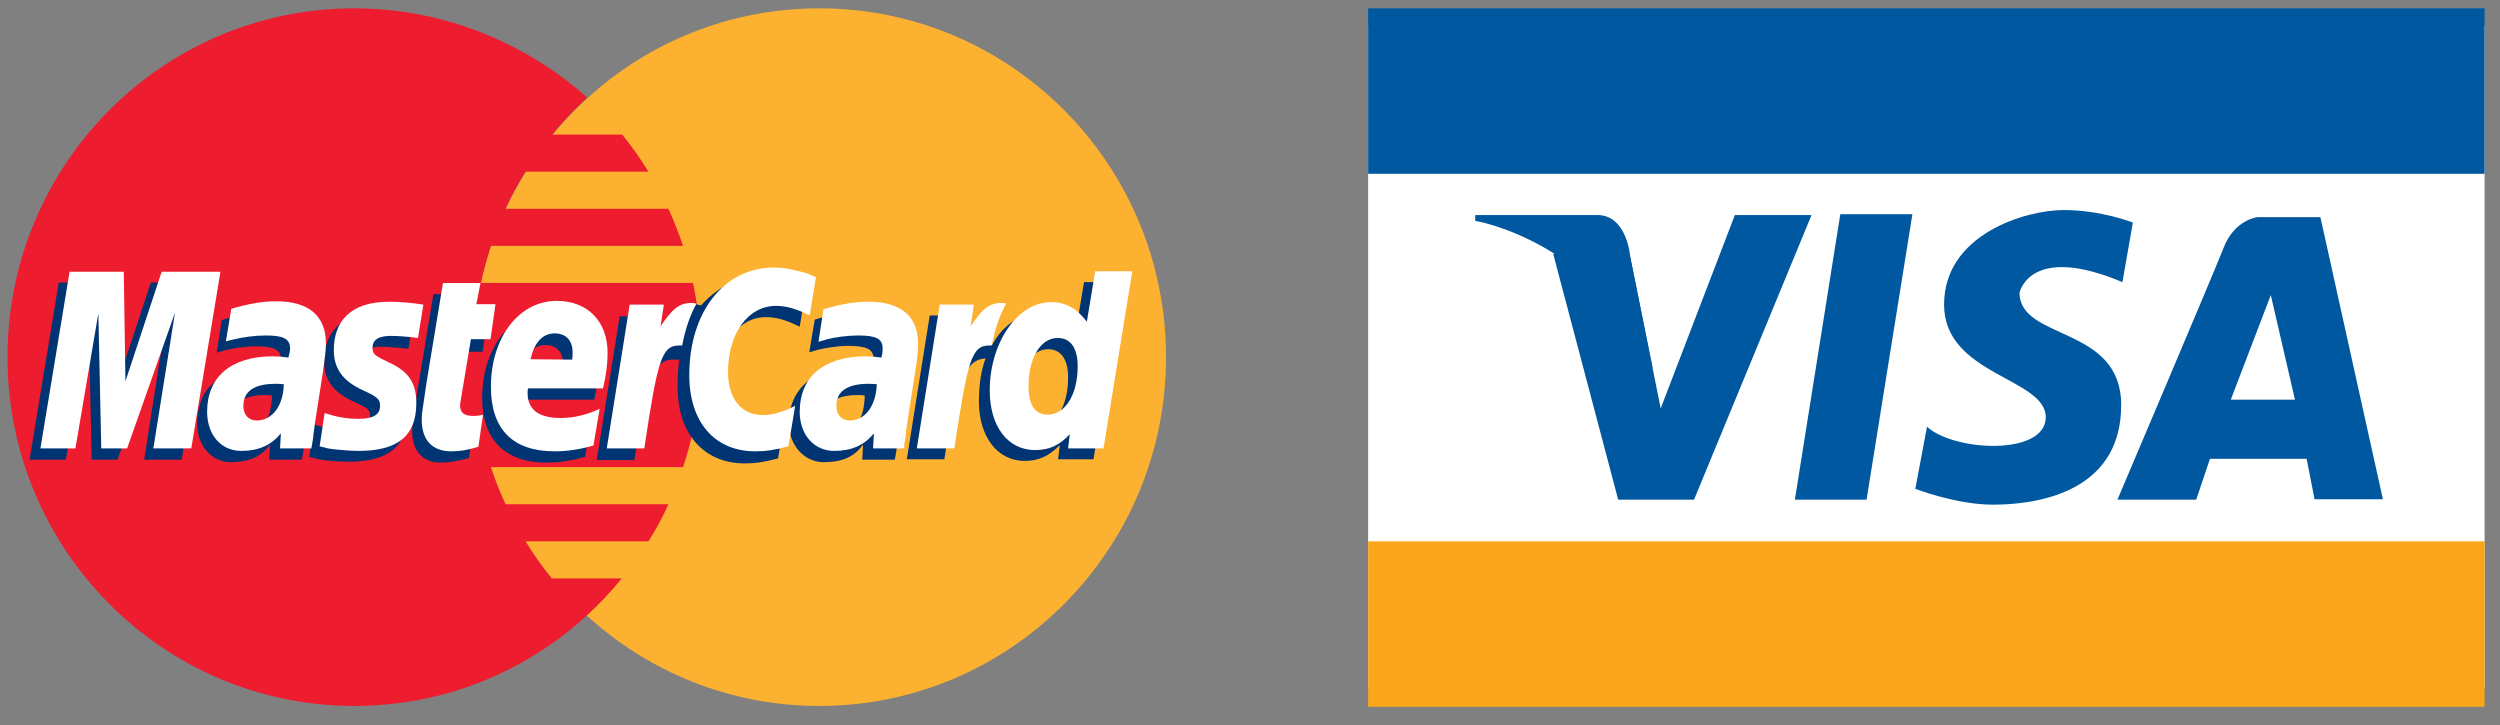
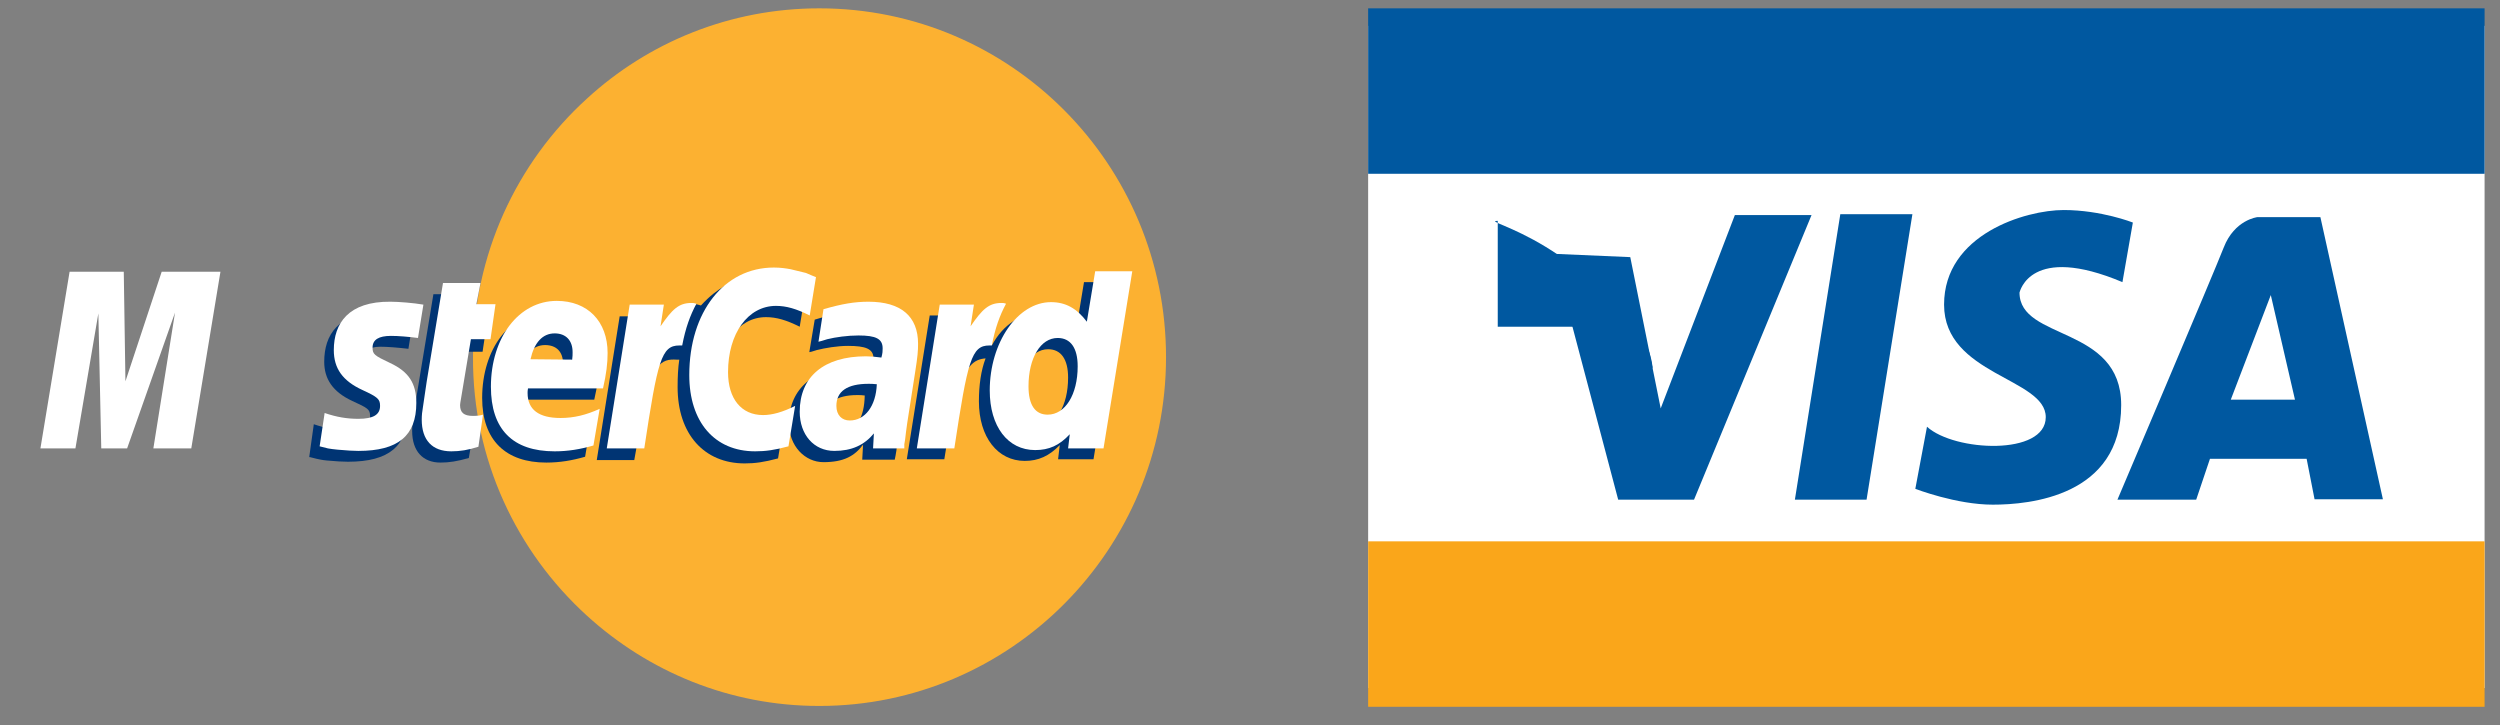
<svg xmlns="http://www.w3.org/2000/svg" version="1.1" id="Icons" x="0px" y="0px" viewBox="0 0 599.9 174" style="enable-background:new 0 0 599.9 174;" xml:space="preserve">
  <rect x="0" y="0" width="599.9" height="174" fill="#808080" stroke="none" />
  <style type="text/css">
	.st0{fill-rule:evenodd;clip-rule:evenodd;fill:#FCB131;}
	.st1{fill-rule:evenodd;clip-rule:evenodd;fill:#ED1C2E;}
	.st2{fill-rule:evenodd;clip-rule:evenodd;fill:#003473;}
	.st3{fill-rule:evenodd;clip-rule:evenodd;fill:#FFFFFF;}
	.st4{fill:#FFFFFF;}
	.st5{fill:#0058A0;}
	.st6{fill:#FAA61A;}
</style>
  <g>
    <g>
      <g>
        <path class="st0" d="M140.8,147.7c14.8,13.5,34.3,21.7,55.8,21.7c45.9,0,83.2-37.5,83.2-83.7c0-46.2-37.2-83.7-83.2-83.7     c-21.5,0-41.1,8.2-55.8,21.7c-16.8,15.3-27.3,37.4-27.3,62C113.4,110.3,124,132.4,140.8,147.7L140.8,147.7z" />
-         <path class="st1" d="M167.7,76.8c-0.3-3-0.8-5.9-1.4-8.9h-50.9c0.6-3,1.5-6,2.4-8.9h46.1c-1-3-2.2-6-3.5-8.9h-39.1     c1.4-3.1,3-6,4.8-8.9h29.5c-1.9-3.1-4-6.1-6.3-8.9h-16.8c2.6-3.2,5.4-6.1,8.4-8.9C126,10.2,106.4,2,85,2C39,2,1.8,39.5,1.8,85.7     c0,46.2,37.3,83.7,83.2,83.7c21.5,0,41.1-8.2,55.8-21.7l0,0l0,0c3-2.7,5.8-5.7,8.4-8.9h-16.8c-2.3-2.8-4.4-5.8-6.3-8.9h29.5     c1.8-2.8,3.4-5.8,4.8-8.9h-39.1c-1.3-2.9-2.5-5.8-3.5-8.9h46.1c1-2.9,1.8-5.9,2.4-8.9c0.6-2.9,1.1-5.9,1.4-8.9     c0.3-2.9,0.5-5.9,0.5-8.9C168.1,82.7,168,79.8,167.7,76.8L167.7,76.8z" />
        <path class="st2" d="M112.5,109.9c-2.8,0.8-4.7,1.1-6.8,1.1c-4.2,0-6.8-2.7-6.8-7.6c0-1,0.1-2,0.3-3.1l0.5-3.4l0.4-2.7l3.9-23.6     h8.7l-1,5.1h5.4l-1.3,8.7h-5.4L108,98.6c-0.1,0.6-0.1,1.1-0.1,1.4c0,1.8,0.9,2.5,3.1,2.5c1,0,1.8-0.1,2.8-0.3L112.5,109.9     L112.5,109.9z" />
        <path class="st2" d="M140.4,109.6c-3.1,0.9-6.1,1.4-9.3,1.4c-9.7,0-15.4-5.3-15.4-15.5c0-11.8,6.7-20.6,15.8-20.6     c7.4,0,12.2,4.9,12.2,12.5c0,2.5-0.3,5-1.1,8.5h-17.9c-0.1,0.5-0.1,0.8-0.1,1.1c0,4,2.7,6,7.9,6c3.2,0,6.1-0.7,9.4-2.2     L140.4,109.6L140.4,109.6z M135,89c0.1-0.7,0.1-1.3,0.1-1.8c0-2.8-1.6-4.4-4.3-4.4c-2.9,0-4.9,2.2-5.8,6.2L135,89L135,89z" />
-         <polygon class="st2" points="43.6,110.3 34.6,110.3 39.7,77.7 28.2,110.3 22,110.3 21.3,77.9 15.8,110.3 7.1,110.3 14.1,67.8      27.1,67.8 27.5,94.1 36.2,67.8 50.5,67.8 43.6,110.3    " />
-         <path class="st2" d="M65.3,94.9c-0.9-0.1-1.1-0.1-1.8-0.1c-5.1,0-7.7,2-7.7,5.3c0,2.1,1.3,3.5,3.2,3.5     C63.4,103.6,65.1,100,65.3,94.9L65.3,94.9z M72.4,110.3h-7.8l0.2-3.6c-2,2.7-4.7,4.2-9.5,4.2c-4.4,0-8-3.8-8-9.4     c0-1.7,0.3-3.1,0.7-4.5c1.4-5.3,6.8-8.7,15-8.8c1,0,2.6,0,4,0.1c0.3-1.1,0.4-1.6,0.4-2.2c0-2.3-1.9-3-6.1-3c-2.6,0-5.5,0.5-7.5,1     l-1.3,0.4l-0.5,0.1l1.2-7.8c4.2-1.3,7.2-1.8,10.5-1.8c7.8,0,11.9,3.5,11.9,10.1c0,1.7,0.2,3-0.4,6.9l-1.9,12.2l-0.3,2.2l-0.2,1.8     l-0.2,1.2L72.4,110.3L72.4,110.3z" />
        <path class="st2" d="M183.8,76.1c2.5,0,4.9,0.7,8.1,2.3l1.5-9.2c-0.8-0.3-1-0.4-2.2-0.8l-3.7-0.9c-1.2-0.3-2.5-0.4-4.1-0.4     c-4.5,0-7.1,0.1-9.8,1.7c-1.5,0.9-3.3,2.2-5.4,4.5l-1.1-0.3l-9.2,6.6l0.4-3.7h-9.6l-5.5,34.5h9l3.3-18.6c0,0,1.3-2.5,1.9-3.3     c1.7-2.2,3.1-2.3,5-2.2c0.2,0,0.5,0,0.6,0c-0.3,2-0.4,4.2-0.4,6.6c0,11.3,6.4,18.3,16.1,18.3c2.5,0,4.6-0.3,8-1.2l1.6-9.7     c-3,1.5-5.5,2.2-7.7,2.2c-5.3,0-8.4-3.9-8.4-10.3C172.4,82.7,177.1,76.1,183.8,76.1L183.8,76.1z" />
        <path class="st2" d="M260.1,67.8l-2,12.1c-2.2-3.3-4.8-4.8-8.3-4.8c-4.7,0-9.1,2.7-11.8,7.8l0-0.1l-5.7-3.4l0.4-3.7h-9.6     l-5.5,34.5h9l3-18.6c0,0,2.3-2.6,2.9-3.4c1.3-1.8,2.8-2.1,4-2.2c-1.1,2.9-1.6,6.4-1.6,10.3c0,8.6,4.5,14.3,11,14.3     c3.3,0,5.9-1.2,8.4-3.8l-0.4,3.4h8.5l6.9-42.5H260.1L260.1,67.8z M249.1,102.2c-3.1,0-4.6-2.3-4.6-6.8c0-6.8,2.9-11.6,7-11.6     c3.1,0,4.8,2.4,4.8,6.8C256.3,97.4,253.4,102.2,249.1,102.2L249.1,102.2z" />
        <path class="st2" d="M207.5,94.9c-0.9-0.1-1.1-0.1-1.8-0.1c-5.1,0-7.7,2-7.7,5.3c0,2.1,1.3,3.5,3.2,3.5     C205.7,103.6,207.4,100,207.5,94.9L207.5,94.9z M214.7,110.3h-7.8l0.2-3.6c-2,2.7-4.6,4.2-9.5,4.2c-4.4,0-8.3-3.8-8.3-9.5     c0.1-8.2,6.1-13.3,15.9-13.3c1,0,2.6,0,4,0.1c0.3-1.1,0.4-1.6,0.4-2.2c0-2.3-1.9-3-6.1-3c-2.6,0-5.5,0.5-7.5,1l-1.3,0.4l-0.5,0.1     l1.3-7.8c4.2-1.3,7.2-1.8,10.5-1.8c7.8,0,11.9,3.5,11.9,10.1c0,1.7,0.2,3-0.4,6.9l-1.9,12.2l-0.3,2.2l-0.2,1.8l-0.2,1.2     L214.7,110.3L214.7,110.3z" />
        <path class="st2" d="M91.2,83.2c1.8,0,4.2,0.2,6.8,0.5l1.3-8c-2.6-0.4-6-0.7-8.1-0.7c-10.1,0-13.4,5.4-13.4,11.8     c0,4.1,2,7.2,6.7,9.4c3.7,1.7,4.3,2,4.3,3.6c0,2.1-1.9,3.4-5.4,3.4c-2.7,0-5.2-0.4-8.1-1.4l-1.1,7.9l0.2,0l1.6,0.4     c0.5,0.1,1.3,0.3,2.4,0.4c2.1,0.2,3.9,0.3,5.1,0.3c10,0,14.2-3.9,14.2-11.5c0-4.7-2.3-7.5-6.8-9.6c-3.8-1.7-4.2-2-4.2-3.6     C86.8,84.5,88.5,83.2,91.2,83.2L91.2,83.2z" />
        <path class="st3" d="M195.8,66.5l-1.5,9.2c-3.2-1.6-5.6-2.3-8.1-2.3c-6.7,0-11.5,6.6-11.5,15.9c0,6.4,3.2,10.3,8.4,10.3     c2.2,0,4.7-0.7,7.7-2.2l-1.6,9.7c-3.3,0.9-5.5,1.2-8,1.2c-9.7,0-15.8-7-15.8-18.3c0-15.2,8.4-25.8,20.3-25.8c1.6,0,2.9,0.2,4,0.4     l3.7,0.9C194.8,66.1,195,66.2,195.8,66.5L195.8,66.5z" />
        <path class="st3" d="M166.8,72.8c-0.3-0.1-0.6-0.1-0.9-0.1c-3,0-4.6,1.5-7.4,5.6l0.8-5.2h-8.2l-5.5,34.5h9     c3.2-21.1,4.1-24.7,8.4-24.7c0.3,0,0.3,0,0.7,0c0.8-4.2,1.9-7.2,3.4-10L166.8,72.8L166.8,72.8z" />
        <path class="st3" d="M114.8,107.2c-2.5,0.8-4.4,1.1-6.5,1.1c-4.6,0-7.1-2.7-7.1-7.6c0-1,0.1-2,0.3-3.1l0.5-3.4l0.4-2.7l3.9-23.6     h9l-1,5.1h4.6l-1.2,8.4H113l-2.4,14.4c-0.1,0.6-0.2,1.1-0.2,1.4c0,1.8,0.9,2.6,3.1,2.6c1,0,1.8-0.1,2.4-0.3L114.8,107.2     L114.8,107.2z" />
        <path class="st3" d="M80.1,84c0,4.4,2.1,7.4,6.9,9.6c3.7,1.7,4.2,2.2,4.2,3.8c0,2.1-1.6,3.1-5.2,3.1c-2.7,0-5.2-0.4-8.1-1.4     l-1.2,8l0.4,0.1l1.6,0.4c0.5,0.1,1.3,0.2,2.3,0.3c2.2,0.2,3.8,0.3,5,0.3c9.5,0,13.9-3.6,13.9-11.5c0-4.7-1.8-7.5-6.3-9.6     c-3.8-1.8-4.2-2.1-4.2-3.7c0-1.9,1.5-2.8,4.4-2.8c1.8,0,4.2,0.2,6.5,0.5l1.3-8c-2.3-0.4-5.9-0.7-7.9-0.7     C83.6,72.3,80.1,77.6,80.1,84L80.1,84z" />
        <path class="st3" d="M264.8,107.6h-8.5l0.4-3.4c-2.5,2.7-5,3.8-8.3,3.8c-6.6,0-10.9-5.7-10.9-14.3c0-11.5,6.7-21.2,14.7-21.2     c3.5,0,6.2,1.5,8.6,4.7l2-12.1h8.9L264.8,107.6L264.8,107.6z M251.4,99.5c4.2,0,7.2-4.8,7.2-11.6c0-4.4-1.7-6.8-4.8-6.8     c-4.1,0-7,4.8-7,11.6C246.8,97.2,248.4,99.5,251.4,99.5L251.4,99.5z" />
        <path class="st3" d="M142.4,106.9c-3.1,0.9-6.1,1.4-9.3,1.4c-10.1,0-15.3-5.3-15.3-15.5c0-11.8,6.7-20.6,15.8-20.6     c7.4,0,12.2,4.9,12.2,12.5c0,2.5-0.3,5-1.1,8.5h-18c-0.1,0.5-0.1,0.8-0.1,1.1c0,4,2.7,6,7.9,6c3.2,0,6.1-0.7,9.4-2.2L142.4,106.9     L142.4,106.9z M137.3,86.3c0.1-0.7,0.1-1.3,0.1-1.8c0-2.8-1.6-4.5-4.3-4.5c-2.9,0-4.9,2.2-5.8,6.2L137.3,86.3L137.3,86.3z" />
        <polygon class="st3" points="45.9,107.6 36.8,107.6 42,75 30.5,107.6 24.3,107.6 23.6,75.2 18.1,107.6 9.7,107.6 16.7,65.2      29.7,65.2 30.1,91.5 38.8,65.2 52.9,65.2 45.9,107.6    " />
-         <path class="st3" d="M68.1,92.2c-0.9-0.1-1.4-0.1-2-0.1c-5.1,0-7.7,1.8-7.7,5.3c0,2.2,1.3,3.5,3.2,3.5     C65.3,100.9,68,97.4,68.1,92.2L68.1,92.2z M74.7,107.6h-7.5l0.2-3.6c-2.3,2.8-5.3,4.2-9.5,4.2c-4.9,0-8.2-3.9-8.2-9.4     c0-8.4,5.8-13.3,15.8-13.3c1,0,2.3,0.1,3.7,0.3c0.3-1.1,0.4-1.6,0.4-2.2c0-2.3-1.6-3.1-5.8-3.1c-2.6,0-5.5,0.4-7.5,0.9L55,81.7     l-0.8,0.2l1.3-7.8c4.5-1.3,7.5-1.8,10.8-1.8c7.8,0,11.9,3.5,11.9,10.1c0,1.7-0.2,3-0.7,6.8l-1.9,12.2l-0.3,2.2l-0.2,1.7l-0.2,1.2     L74.7,107.6L74.7,107.6z" />
        <path class="st3" d="M210.4,92.2c-0.9-0.1-1.4-0.1-2-0.1c-5.1,0-7.7,1.8-7.7,5.3c0,2.2,1.3,3.5,3.2,3.5     C207.6,100.9,210.2,97.4,210.4,92.2L210.4,92.2z M217,107.6h-7.5l0.2-3.6c-2.3,2.8-5.3,4.2-9.5,4.2c-4.9,0-8.3-3.9-8.3-9.4     c0-8.4,5.8-13.3,15.9-13.3c1,0,2.3,0.1,3.7,0.3c0.3-1.1,0.3-1.6,0.3-2.2c0-2.3-1.6-3.1-5.8-3.1c-2.6,0-5.5,0.4-7.5,0.9l-1.3,0.4     l-0.8,0.2l1.2-7.8c4.5-1.3,7.5-1.8,10.8-1.8c7.8,0,11.9,3.5,11.9,10.1c0,1.7-0.1,3-0.7,6.8l-1.9,12.2l-0.3,2.2l-0.2,1.7l-0.2,1.2     L217,107.6L217,107.6z" />
        <path class="st3" d="M241.2,72.8c-0.3-0.1-0.6-0.1-0.9-0.1c-3,0-4.6,1.5-7.4,5.6l0.8-5.2h-8.2l-5.5,34.5h9     c3.2-21.1,4.1-24.7,8.4-24.7c0.3,0,0.3,0,0.6,0c0.8-4.2,1.9-7.2,3.4-10L241.2,72.8L241.2,72.8z" />
      </g>
    </g>
    <g>
      <polygon class="st4" points="328.3,6.2 328.3,165.1 596.2,165.1 596.2,6.2 328.3,6.2   " />
      <polygon class="st5" points="372.7,60.9 388.3,119.9 406.5,119.9 434.7,51.6 416.3,51.6 398.5,98 391.2,61.7 372.7,60.9   " />
      <polygon class="st5" points="441.6,51.4 430.7,119.9 447.9,119.9 458.9,51.4 441.6,51.4   " />
      <path class="st5" d="M509.3,67.7l2.5-14.3c0,0-7.6-3-16.6-3c-9.1,0-28.7,5.8-28.7,22.7c0,16.9,24.4,17.6,24.4,27    c0,9.3-21.9,8.3-28.5,2.3l-2.8,14.9c0,0,9.8,3.8,18.6,3.8c8.8,0,30.8-2,30.8-23.9c0-19.2-24.4-15.4-24.4-27    C484.7,70,487.2,58.4,509.3,67.7L509.3,67.7z" />
      <path class="st5" d="M508.1,119.9H527l3.3-9.8h23.2l1.9,9.7h16.4l-15-67.7h-15.1c0,0-5.5,0.6-8.1,7.3    C531.1,65.8,508.1,119.9,508.1,119.9L508.1,119.9z" />
      <polygon class="st4" points="550.7,95.9 535.3,95.9 544.9,70.8 550.7,95.9   " />
-       <path class="st5" d="M396.6,88.5l-5.4-26.8c0,0-0.7-10.1-7.9-10.1h-29.3V53C354.1,53,383,57.8,396.6,88.5L396.6,88.5z" />
+       <path class="st5" d="M396.6,88.5c0,0-0.7-10.1-7.9-10.1h-29.3V53C354.1,53,383,57.8,396.6,88.5L396.6,88.5z" />
      <polygon class="st6" points="596.2,129.9 328.3,129.9 328.3,169.6 596.2,169.6   " />
      <rect x="328.3" y="2" class="st5" width="267.9" height="39.7" />
    </g>
  </g>
</svg>